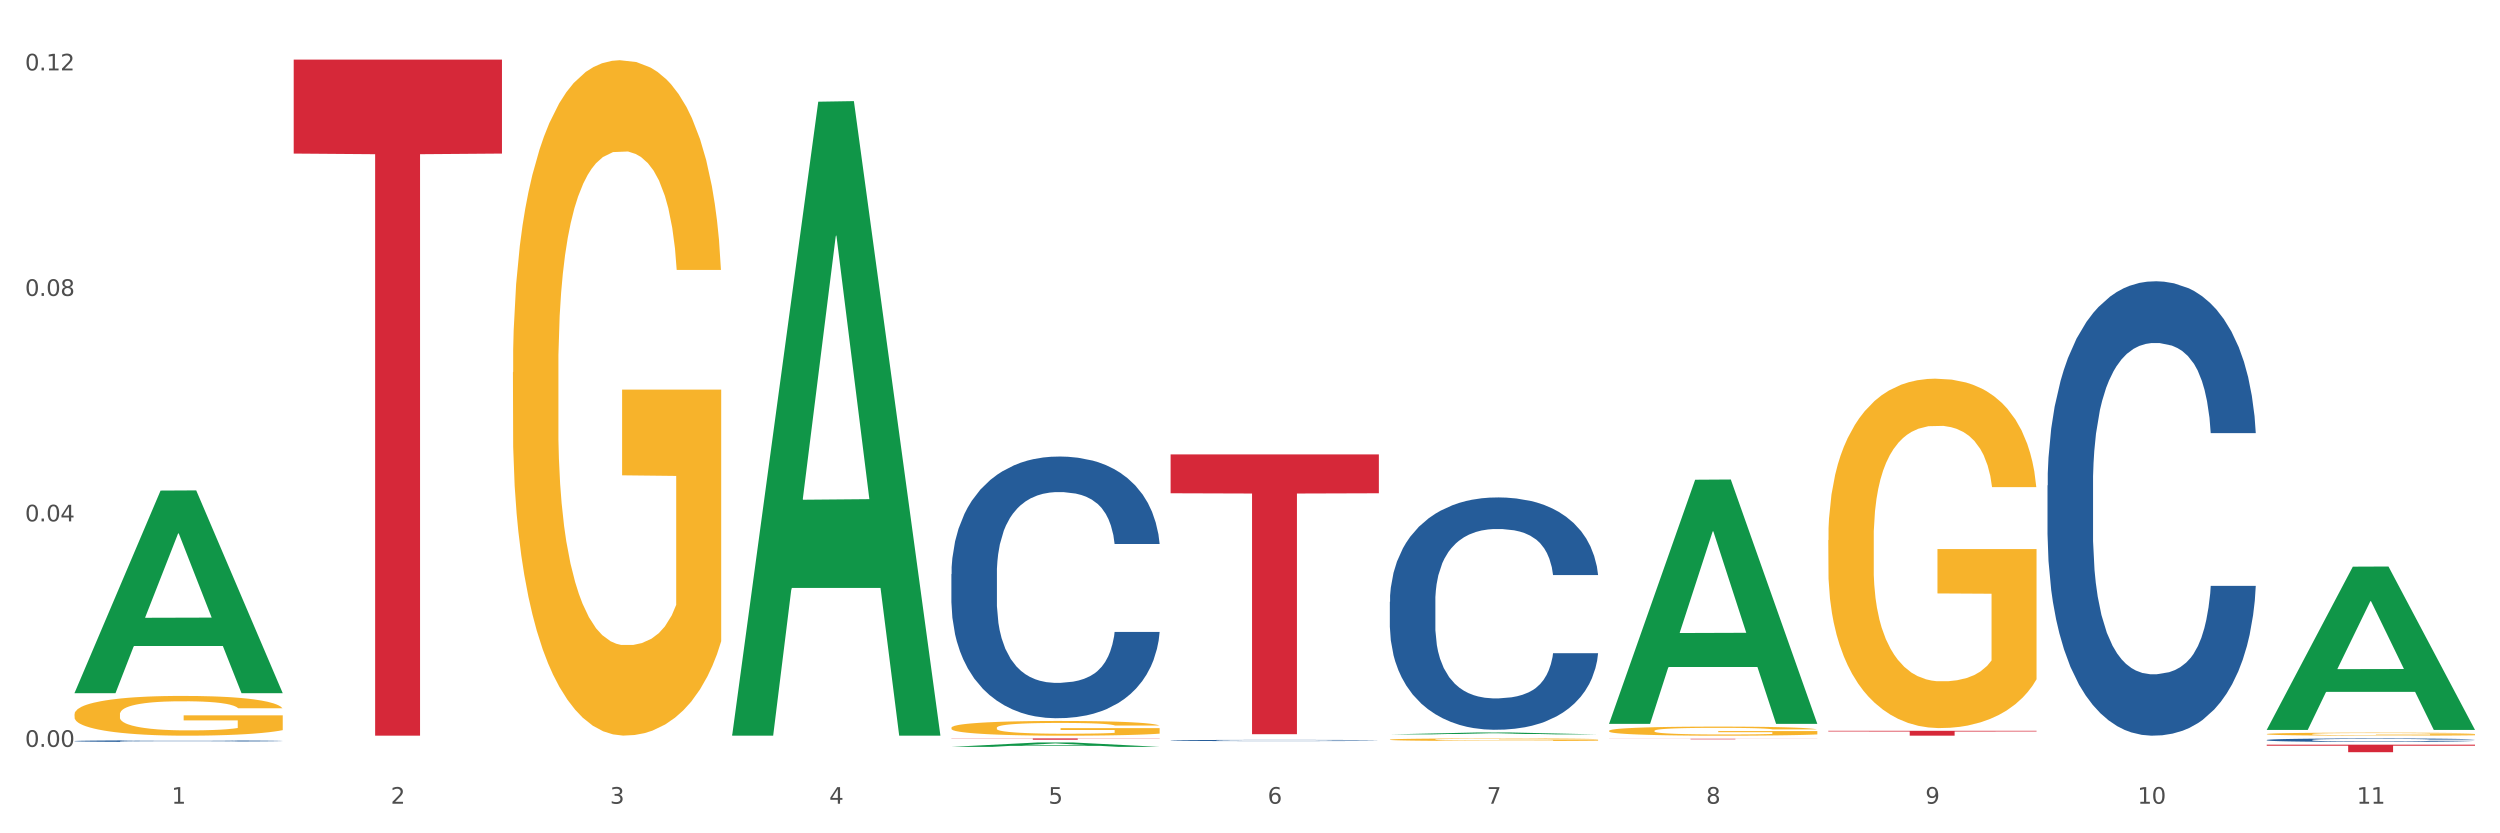
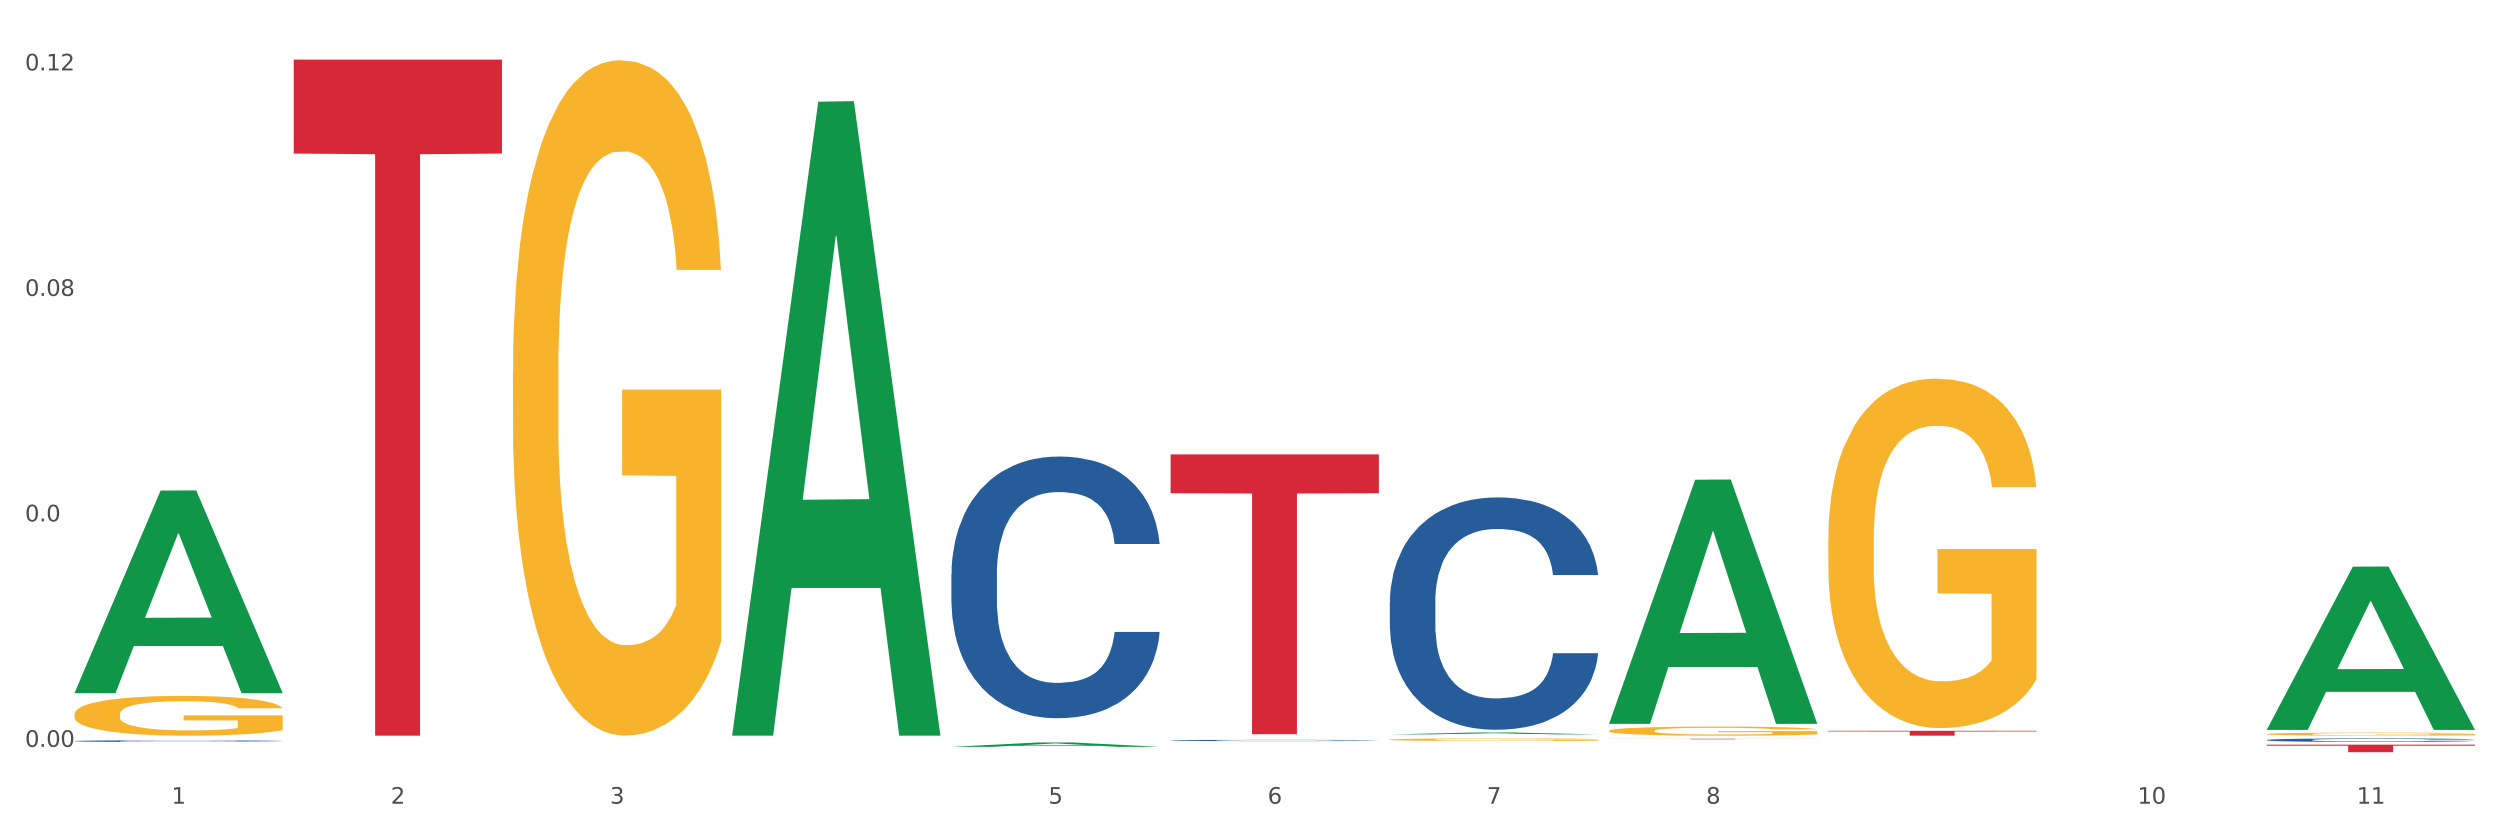
<svg xmlns="http://www.w3.org/2000/svg" xmlns:xlink="http://www.w3.org/1999/xlink" width="1080pt" height="360pt" viewBox="0 0 1080 360" version="1.1">
  <rect x="0" y="0" width="1080" height="360" fill="#333333" stroke="none" />
  <defs>
    <style type="text/css">*{stroke-linejoin: round; stroke-linecap: butt}</style>
  </defs>
  <g id="figure_1">
    <g id="patch_1">
      <path d="M 0 360  L 1080 360  L 1080 0  L 0 0  z " style="fill: #ffffff; stroke: #ffffff; stroke-linejoin: miter" />
    </g>
    <g id="axes_1">
      <g id="matplotlib.axis_1">
        <g id="xtick_1">
          <g id="text_1">
            <g style="fill: #4d4d4d" transform="translate(74.106 347.204) scale(0.096 -0.096)">
              <defs>
                <path id="DejaVuSans-31" d="M 794 531  L 1825 531  L 1825 4091  L 703 3866  L 703 4441  L 1819 4666  L 2450 4666  L 2450 531  L 3481 531  L 3481 0  L 794 0  L 794 531  z " transform="scale(0.016)" />
              </defs>
              <use xlink:href="#DejaVuSans-31" />
            </g>
          </g>
        </g>
        <g id="xtick_2">
          <g id="text_2">
            <g style="fill: #4d4d4d" transform="translate(168.812 347.204) scale(0.096 -0.096)">
              <defs>
                <path id="DejaVuSans-32" d="M 1228 531  L 3431 531  L 3431 0  L 469 0  L 469 531  Q 828 903 1448 1529  Q 2069 2156 2228 2338  Q 2531 2678 2651 2914  Q 2772 3150 2772 3378  Q 2772 3750 2511 3984  Q 2250 4219 1831 4219  Q 1534 4219 1204 4116  Q 875 4013 500 3803  L 500 4441  Q 881 4594 1212 4672  Q 1544 4750 1819 4750  Q 2544 4750 2975 4387  Q 3406 4025 3406 3419  Q 3406 3131 3298 2873  Q 3191 2616 2906 2266  Q 2828 2175 2409 1742  Q 1991 1309 1228 531  z " transform="scale(0.016)" />
              </defs>
              <use xlink:href="#DejaVuSans-32" />
            </g>
          </g>
        </g>
        <g id="xtick_3">
          <g id="text_3">
            <g style="fill: #4d4d4d" transform="translate(263.517 347.204) scale(0.096 -0.096)">
              <defs>
                <path id="DejaVuSans-33" d="M 2597 2516  Q 3050 2419 3304 2112  Q 3559 1806 3559 1356  Q 3559 666 3084 287  Q 2609 -91 1734 -91  Q 1441 -91 1130 -33  Q 819 25 488 141  L 488 750  Q 750 597 1062 519  Q 1375 441 1716 441  Q 2309 441 2620 675  Q 2931 909 2931 1356  Q 2931 1769 2642 2001  Q 2353 2234 1838 2234  L 1294 2234  L 1294 2753  L 1863 2753  Q 2328 2753 2575 2939  Q 2822 3125 2822 3475  Q 2822 3834 2567 4026  Q 2313 4219 1838 4219  Q 1578 4219 1281 4162  Q 984 4106 628 3988  L 628 4550  Q 988 4650 1302 4700  Q 1616 4750 1894 4750  Q 2613 4750 3031 4423  Q 3450 4097 3450 3541  Q 3450 3153 3228 2886  Q 3006 2619 2597 2516  z " transform="scale(0.016)" />
              </defs>
              <use xlink:href="#DejaVuSans-33" />
            </g>
          </g>
        </g>
        <g id="xtick_4">
          <g id="text_4">
            <g style="fill: #4d4d4d" transform="translate(358.223 347.204) scale(0.096 -0.096)">
              <defs>
-                 <path id="DejaVuSans-34" d="M 2419 4116  L 825 1625  L 2419 1625  L 2419 4116  z M 2253 4666  L 3047 4666  L 3047 1625  L 3713 1625  L 3713 1100  L 3047 1100  L 3047 0  L 2419 0  L 2419 1100  L 313 1100  L 313 1709  L 2253 4666  z " transform="scale(0.016)" />
-               </defs>
+                 </defs>
              <use xlink:href="#DejaVuSans-34" />
            </g>
          </g>
        </g>
        <g id="xtick_5">
          <g id="text_5">
            <g style="fill: #4d4d4d" transform="translate(452.928 347.204) scale(0.096 -0.096)">
              <defs>
                <path id="DejaVuSans-35" d="M 691 4666  L 3169 4666  L 3169 4134  L 1269 4134  L 1269 2991  Q 1406 3038 1543 3061  Q 1681 3084 1819 3084  Q 2600 3084 3056 2656  Q 3513 2228 3513 1497  Q 3513 744 3044 326  Q 2575 -91 1722 -91  Q 1428 -91 1123 -41  Q 819 9 494 109  L 494 744  Q 775 591 1075 516  Q 1375 441 1709 441  Q 2250 441 2565 725  Q 2881 1009 2881 1497  Q 2881 1984 2565 2268  Q 2250 2553 1709 2553  Q 1456 2553 1204 2497  Q 953 2441 691 2322  L 691 4666  z " transform="scale(0.016)" />
              </defs>
              <use xlink:href="#DejaVuSans-35" />
            </g>
          </g>
        </g>
        <g id="xtick_6">
          <g id="text_6">
            <g style="fill: #4d4d4d" transform="translate(547.634 347.204) scale(0.096 -0.096)">
              <defs>
                <path id="DejaVuSans-36" d="M 2113 2584  Q 1688 2584 1439 2293  Q 1191 2003 1191 1497  Q 1191 994 1439 701  Q 1688 409 2113 409  Q 2538 409 2786 701  Q 3034 994 3034 1497  Q 3034 2003 2786 2293  Q 2538 2584 2113 2584  z M 3366 4563  L 3366 3988  Q 3128 4100 2886 4159  Q 2644 4219 2406 4219  Q 1781 4219 1451 3797  Q 1122 3375 1075 2522  Q 1259 2794 1537 2939  Q 1816 3084 2150 3084  Q 2853 3084 3261 2657  Q 3669 2231 3669 1497  Q 3669 778 3244 343  Q 2819 -91 2113 -91  Q 1303 -91 875 529  Q 447 1150 447 2328  Q 447 3434 972 4092  Q 1497 4750 2381 4750  Q 2619 4750 2861 4703  Q 3103 4656 3366 4563  z " transform="scale(0.016)" />
              </defs>
              <use xlink:href="#DejaVuSans-36" />
            </g>
          </g>
        </g>
        <g id="xtick_7">
          <g id="text_7">
            <g style="fill: #4d4d4d" transform="translate(642.339 347.204) scale(0.096 -0.096)">
              <defs>
                <path id="DejaVuSans-37" d="M 525 4666  L 3525 4666  L 3525 4397  L 1831 0  L 1172 0  L 2766 4134  L 525 4134  L 525 4666  z " transform="scale(0.016)" />
              </defs>
              <use xlink:href="#DejaVuSans-37" />
            </g>
          </g>
        </g>
        <g id="xtick_8">
          <g id="text_8">
            <g style="fill: #4d4d4d" transform="translate(737.044 347.204) scale(0.096 -0.096)">
              <defs>
                <path id="DejaVuSans-38" d="M 2034 2216  Q 1584 2216 1326 1975  Q 1069 1734 1069 1313  Q 1069 891 1326 650  Q 1584 409 2034 409  Q 2484 409 2743 651  Q 3003 894 3003 1313  Q 3003 1734 2745 1975  Q 2488 2216 2034 2216  z M 1403 2484  Q 997 2584 770 2862  Q 544 3141 544 3541  Q 544 4100 942 4425  Q 1341 4750 2034 4750  Q 2731 4750 3128 4425  Q 3525 4100 3525 3541  Q 3525 3141 3298 2862  Q 3072 2584 2669 2484  Q 3125 2378 3379 2068  Q 3634 1759 3634 1313  Q 3634 634 3220 271  Q 2806 -91 2034 -91  Q 1263 -91 848 271  Q 434 634 434 1313  Q 434 1759 690 2068  Q 947 2378 1403 2484  z M 1172 3481  Q 1172 3119 1398 2916  Q 1625 2713 2034 2713  Q 2441 2713 2670 2916  Q 2900 3119 2900 3481  Q 2900 3844 2670 4047  Q 2441 4250 2034 4250  Q 1625 4250 1398 4047  Q 1172 3844 1172 3481  z " transform="scale(0.016)" />
              </defs>
              <use xlink:href="#DejaVuSans-38" />
            </g>
          </g>
        </g>
        <g id="xtick_9">
          <g id="text_9">
            <g style="fill: #4d4d4d" transform="translate(831.75 347.204) scale(0.096 -0.096)">
              <defs>
-                 <path id="DejaVuSans-39" d="M 703 97  L 703 672  Q 941 559 1184 500  Q 1428 441 1663 441  Q 2288 441 2617 861  Q 2947 1281 2994 2138  Q 2813 1869 2534 1725  Q 2256 1581 1919 1581  Q 1219 1581 811 2004  Q 403 2428 403 3163  Q 403 3881 828 4315  Q 1253 4750 1959 4750  Q 2769 4750 3195 4129  Q 3622 3509 3622 2328  Q 3622 1225 3098 567  Q 2575 -91 1691 -91  Q 1453 -91 1209 -44  Q 966 3 703 97  z M 1959 2075  Q 2384 2075 2632 2365  Q 2881 2656 2881 3163  Q 2881 3666 2632 3958  Q 2384 4250 1959 4250  Q 1534 4250 1286 3958  Q 1038 3666 1038 3163  Q 1038 2656 1286 2365  Q 1534 2075 1959 2075  z " transform="scale(0.016)" />
-               </defs>
+                 </defs>
              <use xlink:href="#DejaVuSans-39" />
            </g>
          </g>
        </g>
        <g id="xtick_10">
          <g id="text_10">
            <g style="fill: #4d4d4d" transform="translate(923.401 347.204) scale(0.096 -0.096)">
              <defs>
                <path id="DejaVuSans-30" d="M 2034 4250  Q 1547 4250 1301 3770  Q 1056 3291 1056 2328  Q 1056 1369 1301 889  Q 1547 409 2034 409  Q 2525 409 2770 889  Q 3016 1369 3016 2328  Q 3016 3291 2770 3770  Q 2525 4250 2034 4250  z M 2034 4750  Q 2819 4750 3233 4129  Q 3647 3509 3647 2328  Q 3647 1150 3233 529  Q 2819 -91 2034 -91  Q 1250 -91 836 529  Q 422 1150 422 2328  Q 422 3509 836 4129  Q 1250 4750 2034 4750  z " transform="scale(0.016)" />
              </defs>
              <use xlink:href="#DejaVuSans-31" />
              <use xlink:href="#DejaVuSans-30" transform="translate(63.623 0)" />
            </g>
          </g>
        </g>
        <g id="xtick_11">
          <g id="text_11">
            <g style="fill: #4d4d4d" transform="translate(1018.107 347.204) scale(0.096 -0.096)">
              <use xlink:href="#DejaVuSans-31" />
              <use xlink:href="#DejaVuSans-31" transform="translate(63.623 0)" />
            </g>
          </g>
        </g>
        <g id="xtick_12" />
        <g id="xtick_13" />
        <g id="xtick_14" />
        <g id="xtick_15" />
        <g id="xtick_16" />
        <g id="xtick_17" />
        <g id="xtick_18" />
        <g id="xtick_19" />
        <g id="xtick_20" />
        <g id="xtick_21" />
      </g>
      <g id="matplotlib.axis_2">
        <g id="ytick_1">
          <g id="text_12">
            <g style="fill: #4d4d4d" transform="translate(10.8 322.642) scale(0.096 -0.096)">
              <defs>
                <path id="DejaVuSans-2e" d="M 684 794  L 1344 794  L 1344 0  L 684 0  L 684 794  z " transform="scale(0.016)" />
              </defs>
              <use xlink:href="#DejaVuSans-30" />
              <use xlink:href="#DejaVuSans-2e" transform="translate(63.623 0)" />
              <use xlink:href="#DejaVuSans-30" transform="translate(95.41 0)" />
              <use xlink:href="#DejaVuSans-30" transform="translate(159.033 0)" />
            </g>
          </g>
        </g>
        <g id="ytick_2">
          <g id="text_13">
            <g style="fill: #4d4d4d" transform="translate(10.8 225.235) scale(0.096 -0.096)">
              <use xlink:href="#DejaVuSans-30" />
              <use xlink:href="#DejaVuSans-2e" transform="translate(63.623 0)" />
              <use xlink:href="#DejaVuSans-30" transform="translate(95.41 0)" />
              <use xlink:href="#DejaVuSans-34" transform="translate(159.033 0)" />
            </g>
          </g>
        </g>
        <g id="ytick_3">
          <g id="text_14">
            <g style="fill: #4d4d4d" transform="translate(10.8 127.829) scale(0.096 -0.096)">
              <use xlink:href="#DejaVuSans-30" />
              <use xlink:href="#DejaVuSans-2e" transform="translate(63.623 0)" />
              <use xlink:href="#DejaVuSans-30" transform="translate(95.41 0)" />
              <use xlink:href="#DejaVuSans-38" transform="translate(159.033 0)" />
            </g>
          </g>
        </g>
        <g id="ytick_4">
          <g id="text_15">
            <g style="fill: #4d4d4d" transform="translate(10.8 30.423) scale(0.096 -0.096)">
              <use xlink:href="#DejaVuSans-30" />
              <use xlink:href="#DejaVuSans-2e" transform="translate(63.623 0)" />
              <use xlink:href="#DejaVuSans-31" transform="translate(95.41 0)" />
              <use xlink:href="#DejaVuSans-32" transform="translate(159.033 0)" />
            </g>
          </g>
        </g>
        <g id="ytick_5" />
        <g id="ytick_6" />
        <g id="ytick_7" />
      </g>
      <g id="PolyCollection_1">
        <path d="M 32.175 299.299  L 32.268 299.217  L 69.369 211.928  L 84.766 211.845  L 122.145 299.464  L 104.337 299.464  L 96.267 279.06  L 57.96 279.06  L 57.682 279.39  L 49.891 299.464  L 32.175 299.464  L 32.175 299.299  L 62.783 266.884  L 91.444 266.802  L 77.253 230.521  L 77.067 230.356  L 76.882 230.603  L 62.691 266.802  L 62.783 266.884  L 32.175 299.299  z " clip-path="url(#p7e13b71400)" style="fill: #109648" />
        <path d="M 695.113 319.144  L 785.084 319.144  L 785.084 319.178  L 749.692 319.178  L 749.692 319.387  L 730.291 319.387  L 730.291 319.178  L 695.113 319.178  L 695.113 319.144  L 695.113 319.144  z " clip-path="url(#p7e13b71400)" style="fill: #d62839" />
        <path d="M 505.702 196.291  L 595.673 196.291  L 595.673 213.089  L 560.281 213.203  L 560.281 317.17  L 540.88 317.17  L 540.88 213.203  L 505.702 213.089  L 505.702 196.405  L 505.702 196.291  z " clip-path="url(#p7e13b71400)" style="fill: #d62839" />
-         <path d="M 410.997 318.994  L 500.967 318.994  L 500.967 319.075  L 465.576 319.076  L 465.576 319.577  L 446.175 319.577  L 446.175 319.076  L 410.997 319.075  L 410.997 318.995  L 410.997 318.994  z " clip-path="url(#p7e13b71400)" style="fill: #d62839" />
        <path d="M 126.88 25.759  L 216.851 25.759  L 216.851 66.343  L 181.46 66.618  L 181.46 317.798  L 162.058 317.798  L 162.058 66.618  L 126.88 66.343  L 126.88 26.034  L 126.88 25.759  z " clip-path="url(#p7e13b71400)" style="fill: #d62839" />
        <path d="M 410.997 248.018  L 411.103 247.915  L 411.103 245.024  L 411.422 241.1  L 412.592 233.873  L 414.081 228.4  L 416.633 221.998  L 418.016 219.314  L 419.824 216.319  L 423.546 211.466  L 427.8 207.336  L 430.778 205.065  L 433.011 203.619  L 438.009 201.038  L 440.881 199.902  L 443.858 198.973  L 446.411 198.353  L 450.665 197.63  L 454.068 197.321  L 458.003 197.217  L 461.299 197.321  L 465.66 197.734  L 472.041 198.973  L 474.487 199.695  L 477.783 200.935  L 481.186 202.587  L 483.951 204.239  L 487.142 206.614  L 490.439 209.711  L 493.629 213.635  L 495.862 217.249  L 497.67 221.069  L 499.266 225.716  L 500.435 230.775  L 500.967 235.008  L 481.505 235.008  L 480.974 231.188  L 479.91 227.058  L 478.847 224.27  L 477.677 221.998  L 475.869 219.417  L 474.274 217.765  L 471.615 215.803  L 469.169 214.564  L 467.149 213.841  L 464.703 213.222  L 459.491 212.602  L 455.769 212.602  L 453.43 212.809  L 450.558 213.325  L 448.112 214.048  L 445.241 215.287  L 443.008 216.629  L 440.774 218.384  L 439.498 219.624  L 437.584 221.895  L 436.308 223.754  L 434.606 226.955  L 433.649 229.226  L 431.947 235.112  L 431.203 239.448  L 430.884 242.443  L 430.671 245.747  L 430.671 261.855  L 431.309 269.082  L 431.841 272.18  L 432.692 275.691  L 434.287 280.234  L 436.627 284.674  L 439.073 287.875  L 441.093 289.836  L 443.008 291.282  L 444.922 292.418  L 447.262 293.45  L 449.176 294.07  L 452.047 294.689  L 455.45 294.999  L 458.109 294.999  L 463.533 294.483  L 465.979 293.967  L 468.318 293.244  L 470.871 292.108  L 472.891 290.869  L 474.061 289.94  L 475.975 287.978  L 477.464 285.913  L 478.74 283.538  L 479.591 281.473  L 480.548 278.375  L 481.293 274.865  L 481.505 273.006  L 500.967 273.006  L 500.542 276.723  L 499.797 280.337  L 498.308 285.19  L 497.139 287.978  L 495.331 291.385  L 493.416 294.276  L 490.758 297.477  L 488.312 299.852  L 485.759 301.917  L 482.994 303.776  L 477.996 306.357  L 476.188 307.08  L 472.36 308.319  L 469.382 309.042  L 465.022 309.765  L 460.555 310.178  L 455.876 310.281  L 451.728 310.074  L 447.155 309.455  L 444.284 308.835  L 441.093 307.906  L 437.371 306.46  L 433.862 304.705  L 430.565 302.64  L 427.481 300.265  L 424.609 297.581  L 420.887 293.141  L 418.122 288.804  L 416.102 284.777  L 414.719 281.37  L 413.337 277.033  L 412.592 274.039  L 411.422 266.811  L 410.997 260.099  L 410.997 248.018  z " clip-path="url(#p7e13b71400)" style="fill: #255c99" />
        <path d="M 979.23 317.108  L 979.336 317.107  L 979.336 317.064  L 979.548 317.026  L 980.611 316.935  L 982.204 316.86  L 983.372 316.82  L 984.541 316.788  L 985.922 316.755  L 987.621 316.721  L 990.702 316.671  L 992.614 316.646  L 994.951 316.619  L 999.2 316.581  L 1002.28 316.559  L 1005.467 316.541  L 1010.672 316.519  L 1014.071 316.509  L 1017.682 316.502  L 1022.037 316.497  L 1025.33 316.496  L 1032.553 316.5  L 1038.714 316.51  L 1041.688 316.519  L 1045.512 316.533  L 1047.531 316.543  L 1050.824 316.562  L 1054.223 316.588  L 1056.56 316.61  L 1060.065 316.651  L 1062.72 316.692  L 1065.164 316.743  L 1066.438 316.778  L 1067.394 316.811  L 1068.244 316.848  L 1069.094 316.907  L 1049.974 316.907  L 1049.23 316.865  L 1048.062 316.825  L 1046.362 316.786  L 1044.875 316.762  L 1042.326 316.732  L 1039.989 316.713  L 1037.546 316.698  L 1034.572 316.686  L 1032.235 316.68  L 1028.942 316.675  L 1022.462 316.676  L 1018.107 316.686  L 1015.133 316.698  L 1013.221 316.709  L 1011.521 316.721  L 1009.609 316.738  L 1007.379 316.763  L 1005.785 316.786  L 1004.192 316.815  L 1002.917 316.845  L 1001.749 316.878  L 1000.793 316.915  L 1000.049 316.952  L 999.412 316.998  L 998.881 317.074  L 998.881 317.24  L 999.093 317.278  L 999.624 317.327  L 1000.262 317.365  L 1001.324 317.41  L 1002.28 317.44  L 1004.086 317.484  L 1006.104 317.52  L 1007.697 317.543  L 1009.291 317.562  L 1012.052 317.589  L 1015.133 317.611  L 1017.788 317.624  L 1021.4 317.636  L 1023.843 317.641  L 1025.968 317.643  L 1031.172 317.643  L 1034.89 317.64  L 1039.033 317.631  L 1042.22 317.62  L 1044.875 317.607  L 1047.849 317.585  L 1049.761 317.565  L 1049.761 317.312  L 1026.392 317.311  L 1026.392 317.142  L 1069.2 317.142  L 1069.2 317.636  L 1067.394 317.662  L 1065.376 317.685  L 1063.252 317.705  L 1060.065 317.731  L 1056.241 317.755  L 1052.842 317.772  L 1049.23 317.786  L 1044.981 317.8  L 1039.458 317.812  L 1036.059 317.816  L 1031.81 317.82  L 1026.817 317.821  L 1022.462 317.819  L 1018.213 317.813  L 1013.752 317.802  L 1009.397 317.786  L 1006.104 317.77  L 1002.811 317.751  L 999.306 317.726  L 996.544 317.701  L 994.42 317.68  L 992.083 317.652  L 989.533 317.616  L 987.621 317.583  L 985.922 317.549  L 984.116 317.505  L 982.841 317.468  L 981.567 317.421  L 980.823 317.386  L 979.973 317.331  L 979.336 317.255  L 979.23 317.108  z " clip-path="url(#p7e13b71400)" style="fill: #f7b32b" />
-         <path d="M 789.819 233.337  L 789.925 233.199  L 789.925 228.236  L 790.138 223.962  L 791.2 213.622  L 792.793 205.074  L 793.962 200.525  L 795.13 196.802  L 796.511 193.08  L 798.21 189.22  L 801.291 183.567  L 803.203 180.672  L 805.54 177.639  L 809.789 173.227  L 812.869 170.745  L 816.056 168.677  L 821.261 166.196  L 824.66 165.093  L 828.271 164.266  L 832.626 163.714  L 835.919 163.576  L 843.142 163.99  L 849.303 165.231  L 852.277 166.196  L 856.101 167.85  L 858.12 168.953  L 861.413 171.159  L 864.812 174.054  L 867.149 176.536  L 870.654 181.223  L 873.309 185.911  L 875.753 191.701  L 877.027 195.699  L 877.983 199.422  L 878.833 203.696  L 879.683 210.451  L 860.563 210.451  L 859.819 205.626  L 858.651 201.076  L 856.951 196.664  L 855.464 193.907  L 852.915 190.46  L 850.578 188.254  L 848.135 186.6  L 845.161 185.221  L 842.824 184.532  L 839.531 183.981  L 833.051 184.118  L 828.696 185.221  L 825.722 186.6  L 823.81 187.841  L 822.11 189.22  L 820.198 191.15  L 817.968 194.045  L 816.374 196.664  L 814.781 199.973  L 813.506 203.282  L 812.338 207.142  L 811.382 211.278  L 810.638 215.552  L 810.001 220.791  L 809.47 229.477  L 809.47 248.365  L 809.682 252.639  L 810.213 258.291  L 810.851 262.565  L 811.913 267.666  L 812.869 271.113  L 814.675 276.076  L 816.693 280.212  L 818.286 282.832  L 819.88 285.037  L 822.641 288.07  L 825.722 290.552  L 828.377 292.069  L 831.989 293.447  L 834.432 293.999  L 836.557 294.275  L 841.761 294.275  L 845.479 293.861  L 849.622 292.896  L 852.809 291.655  L 855.464 290.138  L 858.438 287.657  L 860.35 285.313  L 860.35 256.499  L 836.981 256.361  L 836.981 237.197  L 879.789 237.197  L 879.789 293.447  L 877.983 296.343  L 875.965 298.962  L 873.841 301.306  L 870.654 304.201  L 866.83 306.958  L 863.431 308.888  L 859.819 310.543  L 855.57 312.059  L 850.047 313.438  L 846.648 313.99  L 842.399 314.403  L 837.406 314.541  L 833.051 314.265  L 828.802 313.576  L 824.341 312.335  L 819.986 310.543  L 816.693 308.751  L 813.4 306.545  L 809.895 303.65  L 807.133 300.892  L 805.009 298.411  L 802.672 295.24  L 800.122 291.104  L 798.21 287.381  L 796.511 283.521  L 794.705 278.558  L 793.43 274.284  L 792.156 268.907  L 791.412 264.909  L 790.562 258.705  L 789.925 250.019  L 789.819 233.337  z " clip-path="url(#p7e13b71400)" style="fill: #f7b32b" />
+         <path d="M 789.819 233.337  L 789.925 233.199  L 789.925 228.236  L 790.138 223.962  L 791.2 213.622  L 792.793 205.074  L 793.962 200.525  L 795.13 196.802  L 796.511 193.08  L 801.291 183.567  L 803.203 180.672  L 805.54 177.639  L 809.789 173.227  L 812.869 170.745  L 816.056 168.677  L 821.261 166.196  L 824.66 165.093  L 828.271 164.266  L 832.626 163.714  L 835.919 163.576  L 843.142 163.99  L 849.303 165.231  L 852.277 166.196  L 856.101 167.85  L 858.12 168.953  L 861.413 171.159  L 864.812 174.054  L 867.149 176.536  L 870.654 181.223  L 873.309 185.911  L 875.753 191.701  L 877.027 195.699  L 877.983 199.422  L 878.833 203.696  L 879.683 210.451  L 860.563 210.451  L 859.819 205.626  L 858.651 201.076  L 856.951 196.664  L 855.464 193.907  L 852.915 190.46  L 850.578 188.254  L 848.135 186.6  L 845.161 185.221  L 842.824 184.532  L 839.531 183.981  L 833.051 184.118  L 828.696 185.221  L 825.722 186.6  L 823.81 187.841  L 822.11 189.22  L 820.198 191.15  L 817.968 194.045  L 816.374 196.664  L 814.781 199.973  L 813.506 203.282  L 812.338 207.142  L 811.382 211.278  L 810.638 215.552  L 810.001 220.791  L 809.47 229.477  L 809.47 248.365  L 809.682 252.639  L 810.213 258.291  L 810.851 262.565  L 811.913 267.666  L 812.869 271.113  L 814.675 276.076  L 816.693 280.212  L 818.286 282.832  L 819.88 285.037  L 822.641 288.07  L 825.722 290.552  L 828.377 292.069  L 831.989 293.447  L 834.432 293.999  L 836.557 294.275  L 841.761 294.275  L 845.479 293.861  L 849.622 292.896  L 852.809 291.655  L 855.464 290.138  L 858.438 287.657  L 860.35 285.313  L 860.35 256.499  L 836.981 256.361  L 836.981 237.197  L 879.789 237.197  L 879.789 293.447  L 877.983 296.343  L 875.965 298.962  L 873.841 301.306  L 870.654 304.201  L 866.83 306.958  L 863.431 308.888  L 859.819 310.543  L 855.57 312.059  L 850.047 313.438  L 846.648 313.99  L 842.399 314.403  L 837.406 314.541  L 833.051 314.265  L 828.802 313.576  L 824.341 312.335  L 819.986 310.543  L 816.693 308.751  L 813.4 306.545  L 809.895 303.65  L 807.133 300.892  L 805.009 298.411  L 802.672 295.24  L 800.122 291.104  L 798.21 287.381  L 796.511 283.521  L 794.705 278.558  L 793.43 274.284  L 792.156 268.907  L 791.412 264.909  L 790.562 258.705  L 789.925 250.019  L 789.819 233.337  z " clip-path="url(#p7e13b71400)" style="fill: #f7b32b" />
        <path d="M 789.819 315.714  L 879.789 315.714  L 879.789 316.007  L 844.398 316.009  L 844.398 317.821  L 824.997 317.821  L 824.997 316.009  L 789.819 316.007  L 789.819 315.716  L 789.819 315.714  z " clip-path="url(#p7e13b71400)" style="fill: #d62839" />
        <path d="M 695.113 315.709  L 695.22 315.706  L 695.22 315.577  L 695.432 315.466  L 696.494 315.197  L 698.088 314.974  L 699.256 314.856  L 700.424 314.759  L 701.805 314.662  L 703.505 314.562  L 706.585 314.415  L 708.497 314.34  L 710.834 314.261  L 715.083 314.146  L 718.164 314.082  L 721.35 314.028  L 726.555 313.963  L 729.954 313.935  L 733.566 313.913  L 737.921 313.899  L 741.214 313.895  L 748.437 313.906  L 754.598 313.938  L 757.572 313.963  L 761.396 314.006  L 763.414 314.035  L 766.707 314.092  L 770.106 314.168  L 772.443 314.232  L 775.948 314.354  L 778.604 314.476  L 781.047 314.627  L 782.322 314.731  L 783.278 314.827  L 784.128 314.938  L 784.977 315.114  L 765.857 315.114  L 765.114 314.989  L 763.945 314.87  L 762.246 314.756  L 760.759 314.684  L 758.209 314.594  L 755.872 314.537  L 753.429 314.494  L 750.455 314.458  L 748.118 314.44  L 744.825 314.426  L 738.346 314.429  L 733.991 314.458  L 731.016 314.494  L 729.104 314.526  L 727.405 314.562  L 725.493 314.612  L 723.262 314.687  L 721.669 314.756  L 720.076 314.842  L 718.801 314.928  L 717.632 315.028  L 716.676 315.136  L 715.933 315.247  L 715.296 315.383  L 714.764 315.609  L 714.764 316.1  L 714.977 316.211  L 715.508 316.358  L 716.145 316.47  L 717.208 316.602  L 718.164 316.692  L 719.969 316.821  L 721.988 316.929  L 723.581 316.997  L 725.174 317.054  L 727.936 317.133  L 731.016 317.197  L 733.672 317.237  L 737.284 317.273  L 739.727 317.287  L 741.851 317.294  L 747.056 317.294  L 750.774 317.283  L 754.916 317.258  L 758.103 317.226  L 760.759 317.187  L 763.733 317.122  L 765.645 317.061  L 765.645 316.312  L 742.276 316.308  L 742.276 315.81  L 785.084 315.81  L 785.084 317.273  L 783.278 317.348  L 781.26 317.416  L 779.135 317.477  L 775.948 317.552  L 772.124 317.624  L 768.725 317.674  L 765.114 317.717  L 760.865 317.757  L 755.341 317.793  L 751.942 317.807  L 747.693 317.818  L 742.701 317.821  L 738.346 317.814  L 734.097 317.796  L 729.636 317.764  L 725.28 317.717  L 721.988 317.671  L 718.695 317.613  L 715.189 317.538  L 712.428 317.466  L 710.303 317.402  L 707.966 317.319  L 705.417 317.212  L 703.505 317.115  L 701.805 317.015  L 700 316.885  L 698.725 316.774  L 697.45 316.634  L 696.707 316.531  L 695.857 316.369  L 695.22 316.143  L 695.113 315.709  z " clip-path="url(#p7e13b71400)" style="fill: #f7b32b" />
-         <path d="M 410.997 314.396  L 411.103 314.39  L 411.103 314.181  L 411.316 314.001  L 412.378 313.565  L 413.971 313.204  L 415.14 313.012  L 416.308 312.855  L 417.689 312.698  L 419.388 312.535  L 422.469 312.297  L 424.381 312.175  L 426.718 312.047  L 430.967 311.861  L 434.047 311.756  L 437.234 311.669  L 442.439 311.564  L 445.838 311.518  L 449.449 311.483  L 453.804 311.46  L 457.097 311.454  L 464.32 311.471  L 470.481 311.524  L 473.456 311.564  L 477.28 311.634  L 479.298 311.681  L 482.591 311.774  L 485.99 311.896  L 488.327 312  L 491.832 312.198  L 494.488 312.396  L 496.931 312.64  L 498.205 312.809  L 499.161 312.966  L 500.011 313.146  L 500.861 313.431  L 481.741 313.431  L 480.997 313.227  L 479.829 313.035  L 478.129 312.849  L 476.642 312.733  L 474.093 312.588  L 471.756 312.495  L 469.313 312.425  L 466.339 312.367  L 464.002 312.338  L 460.709 312.314  L 454.229 312.32  L 449.874 312.367  L 446.9 312.425  L 444.988 312.477  L 443.288 312.535  L 441.376 312.617  L 439.146 312.739  L 437.552 312.849  L 435.959 312.989  L 434.684 313.129  L 433.516 313.291  L 432.56 313.466  L 431.816 313.646  L 431.179 313.867  L 430.648 314.233  L 430.648 315.03  L 430.86 315.21  L 431.392 315.449  L 432.029 315.629  L 433.091 315.844  L 434.047 315.99  L 435.853 316.199  L 437.871 316.373  L 439.464 316.484  L 441.058 316.577  L 443.82 316.705  L 446.9 316.809  L 449.556 316.873  L 453.167 316.932  L 455.61 316.955  L 457.735 316.967  L 462.94 316.967  L 466.657 316.949  L 470.8 316.908  L 473.987 316.856  L 476.642 316.792  L 479.616 316.687  L 481.528 316.589  L 481.528 315.373  L 458.16 315.367  L 458.16 314.559  L 500.967 314.559  L 500.967 316.932  L 499.161 317.054  L 497.143 317.164  L 495.019 317.263  L 491.832 317.385  L 488.008 317.501  L 484.609 317.583  L 480.997 317.653  L 476.748 317.717  L 471.225 317.775  L 467.826 317.798  L 463.577 317.816  L 458.584 317.821  L 454.229 317.81  L 449.98 317.781  L 445.519 317.728  L 441.164 317.653  L 437.871 317.577  L 434.578 317.484  L 431.073 317.362  L 428.311 317.246  L 426.187 317.141  L 423.85 317.007  L 421.3 316.833  L 419.388 316.676  L 417.689 316.513  L 415.883 316.304  L 414.608 316.123  L 413.334 315.897  L 412.59 315.728  L 411.74 315.466  L 411.103 315.1  L 410.997 314.396  z " clip-path="url(#p7e13b71400)" style="fill: #f7b32b" />
        <path d="M 221.586 160.837  L 221.692 160.57  L 221.692 150.978  L 221.905 142.717  L 222.967 122.732  L 224.56 106.211  L 225.729 97.418  L 226.897 90.223  L 228.278 83.029  L 229.978 75.568  L 233.058 64.642  L 234.97 59.047  L 237.307 53.184  L 241.556 44.657  L 244.636 39.861  L 247.823 35.864  L 253.028 31.068  L 256.427 28.936  L 260.038 27.337  L 264.394 26.271  L 267.686 26.005  L 274.91 26.804  L 281.07 29.202  L 284.045 31.068  L 287.869 34.265  L 289.887 36.397  L 293.18 40.66  L 296.579 46.256  L 298.916 51.053  L 302.421 60.112  L 305.077 69.172  L 307.52 80.364  L 308.794 88.091  L 309.75 95.286  L 310.6 103.546  L 311.45 116.603  L 292.33 116.603  L 291.586 107.277  L 290.418 98.484  L 288.718 89.957  L 287.231 84.627  L 284.682 77.966  L 282.345 73.702  L 279.902 70.505  L 276.928 67.84  L 274.591 66.508  L 271.298 65.442  L 264.818 65.708  L 260.463 67.84  L 257.489 70.505  L 255.577 72.903  L 253.878 75.568  L 251.966 79.298  L 249.735 84.894  L 248.142 89.957  L 246.548 96.352  L 245.274 102.747  L 244.105 110.208  L 243.149 118.202  L 242.406 126.463  L 241.768 136.588  L 241.237 153.376  L 241.237 189.882  L 241.45 198.142  L 241.981 209.067  L 242.618 217.328  L 243.68 227.187  L 244.636 233.849  L 246.442 243.441  L 248.46 251.435  L 250.054 256.498  L 251.647 260.762  L 254.409 266.624  L 257.489 271.42  L 260.145 274.352  L 263.756 277.016  L 266.199 278.082  L 268.324 278.615  L 273.529 278.615  L 277.246 277.816  L 281.389 275.95  L 284.576 273.552  L 287.231 270.621  L 290.206 265.825  L 292.118 261.295  L 292.118 205.603  L 268.749 205.337  L 268.749 168.298  L 311.556 168.298  L 311.556 277.016  L 309.75 282.612  L 307.732 287.675  L 305.608 292.205  L 302.421 297.801  L 298.597 303.13  L 295.198 306.86  L 291.586 310.058  L 287.338 312.989  L 281.814 315.654  L 278.415 316.72  L 274.166 317.519  L 269.174 317.786  L 264.818 317.253  L 260.57 315.92  L 256.108 313.522  L 251.753 310.058  L 248.46 306.594  L 245.167 302.33  L 241.662 296.735  L 238.9 291.405  L 236.776 286.609  L 234.439 280.48  L 231.89 272.486  L 229.978 265.292  L 228.278 257.831  L 226.472 248.238  L 225.198 239.977  L 223.923 229.585  L 223.179 221.858  L 222.33 209.867  L 221.692 193.079  L 221.586 160.837  z " clip-path="url(#p7e13b71400)" style="fill: #f7b32b" />
        <path d="M 32.175 308.578  L 32.281 308.562  L 32.281 307.997  L 32.494 307.51  L 33.556 306.333  L 35.149 305.36  L 36.318 304.842  L 37.486 304.419  L 38.867 303.995  L 40.567 303.556  L 43.647 302.912  L 45.559 302.583  L 47.896 302.237  L 52.145 301.735  L 55.225 301.453  L 58.412 301.217  L 63.617 300.935  L 67.016 300.809  L 70.627 300.715  L 74.983 300.652  L 78.275 300.637  L 85.499 300.684  L 91.659 300.825  L 94.634 300.935  L 98.458 301.123  L 100.476 301.249  L 103.769 301.5  L 107.168 301.829  L 109.505 302.112  L 113.01 302.645  L 115.666 303.179  L 118.109 303.838  L 119.383 304.293  L 120.339 304.717  L 121.189 305.203  L 122.039 305.972  L 102.919 305.972  L 102.175 305.423  L 101.007 304.905  L 99.307 304.403  L 97.82 304.089  L 95.271 303.697  L 92.934 303.446  L 90.491 303.257  L 87.517 303.1  L 85.18 303.022  L 81.887 302.959  L 75.407 302.975  L 71.052 303.1  L 68.078 303.257  L 66.166 303.399  L 64.467 303.556  L 62.555 303.775  L 60.324 304.105  L 58.731 304.403  L 57.137 304.78  L 55.863 305.156  L 54.694 305.596  L 53.738 306.067  L 52.995 306.553  L 52.357 307.149  L 51.826 308.138  L 51.826 310.288  L 52.039 310.775  L 52.57 311.418  L 53.207 311.905  L 54.269 312.485  L 55.225 312.878  L 57.031 313.443  L 59.049 313.914  L 60.643 314.212  L 62.236 314.463  L 64.998 314.808  L 68.078 315.091  L 70.734 315.263  L 74.345 315.42  L 76.788 315.483  L 78.913 315.514  L 84.118 315.514  L 87.835 315.467  L 91.978 315.357  L 95.165 315.216  L 97.82 315.044  L 100.795 314.761  L 102.707 314.494  L 102.707 311.214  L 79.338 311.198  L 79.338 309.017  L 122.145 309.017  L 122.145 315.42  L 120.339 315.75  L 118.321 316.048  L 116.197 316.315  L 113.01 316.644  L 109.186 316.958  L 105.787 317.178  L 102.175 317.366  L 97.927 317.539  L 92.403 317.696  L 89.004 317.759  L 84.755 317.806  L 79.763 317.821  L 75.407 317.79  L 71.159 317.711  L 66.697 317.57  L 62.342 317.366  L 59.049 317.162  L 55.756 316.911  L 52.251 316.582  L 49.489 316.268  L 47.365 315.985  L 45.028 315.624  L 42.479 315.153  L 40.567 314.73  L 38.867 314.29  L 37.061 313.725  L 35.787 313.239  L 34.512 312.627  L 33.768 312.172  L 32.919 311.465  L 32.281 310.477  L 32.175 308.578  z " clip-path="url(#p7e13b71400)" style="fill: #f7b32b" />
        <path d="M 979.23 319.68  L 979.336 319.678  L 979.336 319.639  L 979.655 319.586  L 980.825 319.489  L 982.314 319.415  L 984.866 319.329  L 986.249 319.292  L 988.057 319.252  L 991.779 319.187  L 996.033 319.131  L 999.01 319.1  L 1001.244 319.081  L 1006.242 319.046  L 1009.114 319.03  L 1012.091 319.018  L 1014.644 319.01  L 1018.898 319  L 1022.301 318.996  L 1026.236 318.994  L 1029.532 318.996  L 1033.893 319.001  L 1040.273 319.018  L 1042.719 319.028  L 1046.016 319.044  L 1049.419 319.067  L 1052.184 319.089  L 1055.375 319.121  L 1058.672 319.163  L 1061.862 319.216  L 1064.095 319.265  L 1065.903 319.316  L 1067.498 319.379  L 1068.668 319.447  L 1069.2 319.504  L 1049.738 319.504  L 1049.207 319.453  L 1048.143 319.397  L 1047.08 319.359  L 1045.91 319.329  L 1044.102 319.294  L 1042.507 319.272  L 1039.848 319.245  L 1037.402 319.228  L 1035.381 319.219  L 1032.935 319.21  L 1027.724 319.202  L 1024.002 319.202  L 1021.663 319.205  L 1018.791 319.212  L 1016.345 319.221  L 1013.474 319.238  L 1011.24 319.256  L 1009.007 319.28  L 1007.731 319.297  L 1005.817 319.327  L 1004.541 319.352  L 1002.839 319.396  L 1001.882 319.426  L 1000.18 319.506  L 999.436 319.564  L 999.117 319.605  L 998.904 319.649  L 998.904 319.866  L 999.542 319.964  L 1000.074 320.006  L 1000.925 320.053  L 1002.52 320.114  L 1004.86 320.174  L 1007.306 320.218  L 1009.326 320.244  L 1011.24 320.264  L 1013.155 320.279  L 1015.494 320.293  L 1017.409 320.301  L 1020.28 320.31  L 1023.683 320.314  L 1026.342 320.314  L 1031.766 320.307  L 1034.212 320.3  L 1036.551 320.29  L 1039.104 320.275  L 1041.124 320.258  L 1042.294 320.245  L 1044.208 320.219  L 1045.697 320.191  L 1046.973 320.159  L 1047.824 320.131  L 1048.781 320.089  L 1049.526 320.042  L 1049.738 320.017  L 1069.2 320.017  L 1068.775 320.067  L 1068.03 320.116  L 1066.541 320.181  L 1065.371 320.219  L 1063.564 320.265  L 1061.649 320.304  L 1058.991 320.347  L 1056.545 320.379  L 1053.992 320.407  L 1051.227 320.432  L 1046.229 320.467  L 1044.421 320.477  L 1040.592 320.493  L 1037.615 320.503  L 1033.254 320.513  L 1028.788 320.519  L 1024.109 320.52  L 1019.961 320.517  L 1015.388 320.509  L 1012.517 320.5  L 1009.326 320.488  L 1005.604 320.468  L 1002.095 320.445  L 998.798 320.417  L 995.714 320.385  L 992.842 320.349  L 989.12 320.289  L 986.355 320.23  L 984.334 320.176  L 982.952 320.13  L 981.569 320.071  L 980.825 320.031  L 979.655 319.933  L 979.23 319.843  L 979.23 319.68  z " clip-path="url(#p7e13b71400)" style="fill: #255c99" />
-         <path d="M 884.524 209.711  L 884.631 209.531  L 884.631 204.511  L 884.95 197.698  L 886.12 185.148  L 887.608 175.646  L 890.161 164.53  L 891.543 159.869  L 893.351 154.669  L 897.073 146.243  L 901.327 139.071  L 904.305 135.127  L 906.538 132.617  L 911.537 128.135  L 914.408 126.163  L 917.386 124.549  L 919.938 123.473  L 924.192 122.218  L 927.595 121.68  L 931.53 121.501  L 934.827 121.68  L 939.187 122.398  L 945.568 124.549  L 948.014 125.804  L 951.311 127.955  L 954.714 130.824  L 957.479 133.693  L 960.669 137.816  L 963.966 143.195  L 967.157 150.008  L 969.39 156.283  L 971.198 162.917  L 972.793 170.985  L 973.963 179.77  L 974.495 187.12  L 955.033 187.12  L 954.501 180.487  L 953.438 173.315  L 952.374 168.475  L 951.204 164.53  L 949.396 160.048  L 947.801 157.179  L 945.143 153.773  L 942.697 151.621  L 940.676 150.366  L 938.23 149.291  L 933.019 148.215  L 929.297 148.215  L 926.957 148.574  L 924.086 149.47  L 921.64 150.725  L 918.768 152.877  L 916.535 155.207  L 914.302 158.255  L 913.026 160.407  L 911.111 164.351  L 909.835 167.578  L 908.134 173.136  L 907.176 177.08  L 905.475 187.3  L 904.73 194.83  L 904.411 200.029  L 904.199 205.766  L 904.199 233.735  L 904.837 246.285  L 905.368 251.664  L 906.219 257.76  L 907.814 265.649  L 910.154 273.358  L 912.6 278.916  L 914.621 282.322  L 916.535 284.832  L 918.449 286.805  L 920.789 288.597  L 922.703 289.673  L 925.575 290.749  L 928.978 291.287  L 931.636 291.287  L 937.06 290.39  L 939.506 289.494  L 941.846 288.239  L 944.398 286.267  L 946.419 284.115  L 947.589 282.502  L 949.503 279.095  L 950.992 275.509  L 952.268 271.386  L 953.119 267.8  L 954.076 262.421  L 954.82 256.326  L 955.033 253.098  L 974.495 253.098  L 974.069 259.553  L 973.325 265.828  L 971.836 274.254  L 970.666 279.095  L 968.858 285.012  L 966.944 290.032  L 964.285 295.59  L 961.839 299.713  L 959.287 303.299  L 956.522 306.526  L 951.523 311.008  L 949.715 312.263  L 945.887 314.415  L 942.909 315.67  L 938.549 316.925  L 934.082 317.642  L 929.403 317.821  L 925.256 317.463  L 920.683 316.387  L 917.811 315.311  L 914.621 313.698  L 910.899 311.188  L 907.389 308.14  L 904.092 304.554  L 901.008 300.43  L 898.137 295.769  L 894.415 288.06  L 891.65 280.529  L 889.629 273.537  L 888.246 267.621  L 886.864 260.091  L 886.12 254.891  L 884.95 242.341  L 884.524 230.687  L 884.524 209.711  z " clip-path="url(#p7e13b71400)" style="fill: #255c99" />
        <path d="M 600.408 259.987  L 600.514 259.895  L 600.514 257.328  L 600.833 253.845  L 602.003 247.428  L 603.492 242.569  L 606.044 236.885  L 607.427 234.502  L 609.235 231.843  L 612.957 227.535  L 617.211 223.868  L 620.189 221.851  L 622.422 220.568  L 627.42 218.276  L 630.292 217.268  L 633.269 216.443  L 635.822 215.892  L 640.076 215.251  L 643.479 214.976  L 647.414 214.884  L 650.71 214.976  L 655.071 215.342  L 661.451 216.443  L 663.897 217.084  L 667.194 218.184  L 670.597 219.651  L 673.362 221.118  L 676.553 223.226  L 679.85 225.976  L 683.04 229.46  L 685.273 232.669  L 687.081 236.06  L 688.677 240.186  L 689.846 244.678  L 690.378 248.436  L 670.916 248.436  L 670.385 245.044  L 669.321 241.377  L 668.258 238.902  L 667.088 236.885  L 665.28 234.594  L 663.685 233.127  L 661.026 231.385  L 658.58 230.285  L 656.559 229.643  L 654.113 229.093  L 648.902 228.543  L 645.18 228.543  L 642.841 228.727  L 639.969 229.185  L 637.523 229.827  L 634.652 230.927  L 632.419 232.118  L 630.185 233.677  L 628.909 234.777  L 626.995 236.794  L 625.719 238.444  L 624.017 241.286  L 623.06 243.303  L 621.358 248.528  L 620.614 252.378  L 620.295 255.037  L 620.082 257.97  L 620.082 272.271  L 620.72 278.688  L 621.252 281.438  L 622.103 284.555  L 623.698 288.589  L 626.038 292.531  L 628.484 295.373  L 630.504 297.114  L 632.419 298.398  L 634.333 299.406  L 636.672 300.323  L 638.587 300.873  L 641.458 301.423  L 644.861 301.698  L 647.52 301.698  L 652.944 301.24  L 655.39 300.781  L 657.729 300.139  L 660.282 299.131  L 662.302 298.031  L 663.472 297.206  L 665.386 295.464  L 666.875 293.631  L 668.151 291.522  L 669.002 289.689  L 669.959 286.939  L 670.704 283.822  L 670.916 282.172  L 690.378 282.172  L 689.953 285.472  L 689.208 288.68  L 687.719 292.989  L 686.55 295.464  L 684.742 298.489  L 682.827 301.056  L 680.169 303.898  L 677.723 306.007  L 675.17 307.84  L 672.405 309.49  L 667.407 311.782  L 665.599 312.424  L 661.771 313.524  L 658.793 314.165  L 654.433 314.807  L 649.966 315.174  L 645.287 315.265  L 641.139 315.082  L 636.566 314.532  L 633.695 313.982  L 630.504 313.157  L 626.782 311.874  L 623.273 310.315  L 619.976 308.482  L 616.892 306.373  L 614.02 303.99  L 610.298 300.048  L 607.533 296.198  L 605.513 292.622  L 604.13 289.597  L 602.748 285.747  L 602.003 283.088  L 600.833 276.671  L 600.408 270.713  L 600.408 259.987  z " clip-path="url(#p7e13b71400)" style="fill: #255c99" />
        <path d="M 505.702 319.87  L 505.809 319.87  L 505.809 319.856  L 506.128 319.837  L 507.298 319.802  L 508.786 319.776  L 511.339 319.745  L 512.721 319.732  L 514.529 319.718  L 518.251 319.695  L 522.505 319.675  L 525.483 319.664  L 527.716 319.657  L 532.715 319.645  L 535.586 319.639  L 538.564 319.635  L 541.116 319.632  L 545.37 319.628  L 548.773 319.627  L 552.708 319.626  L 556.005 319.627  L 560.365 319.629  L 566.746 319.635  L 569.192 319.638  L 572.489 319.644  L 575.892 319.652  L 578.657 319.66  L 581.847 319.671  L 585.144 319.686  L 588.335 319.705  L 590.568 319.722  L 592.376 319.741  L 593.971 319.763  L 595.141 319.787  L 595.673 319.808  L 576.211 319.808  L 575.679 319.789  L 574.616 319.77  L 573.552 319.756  L 572.382 319.745  L 570.575 319.733  L 568.979 319.725  L 566.321 319.716  L 563.875 319.71  L 561.854 319.706  L 559.408 319.703  L 554.197 319.7  L 550.475 319.7  L 548.135 319.701  L 545.264 319.704  L 542.818 319.707  L 539.946 319.713  L 537.713 319.719  L 535.48 319.728  L 534.204 319.734  L 532.289 319.745  L 531.013 319.754  L 529.312 319.769  L 528.354 319.78  L 526.653 319.808  L 525.908 319.829  L 525.589 319.843  L 525.377 319.859  L 525.377 319.937  L 526.015 319.971  L 526.547 319.986  L 527.397 320.003  L 528.993 320.025  L 531.332 320.046  L 533.778 320.061  L 535.799 320.071  L 537.713 320.078  L 539.627 320.083  L 541.967 320.088  L 543.881 320.091  L 546.753 320.094  L 550.156 320.096  L 552.814 320.096  L 558.238 320.093  L 560.684 320.091  L 563.024 320.087  L 565.576 320.082  L 567.597 320.076  L 568.767 320.071  L 570.681 320.062  L 572.17 320.052  L 573.446 320.041  L 574.297 320.031  L 575.254 320.016  L 575.998 319.999  L 576.211 319.99  L 595.673 319.99  L 595.247 320.008  L 594.503 320.025  L 593.014 320.049  L 591.844 320.062  L 590.036 320.078  L 588.122 320.092  L 585.463 320.108  L 583.017 320.119  L 580.465 320.129  L 577.7 320.138  L 572.701 320.15  L 570.894 320.154  L 567.065 320.16  L 564.087 320.163  L 559.727 320.166  L 555.26 320.168  L 550.581 320.169  L 546.434 320.168  L 541.861 320.165  L 538.989 320.162  L 535.799 320.158  L 532.077 320.151  L 528.567 320.142  L 525.27 320.132  L 522.186 320.121  L 519.315 320.108  L 515.593 320.087  L 512.828 320.066  L 510.807 320.047  L 509.425 320.03  L 508.042 320.009  L 507.298 319.995  L 506.128 319.96  L 505.702 319.928  L 505.702 319.87  z " clip-path="url(#p7e13b71400)" style="fill: #255c99" />
        <path d="M 600.408 319.515  L 600.514 319.514  L 600.514 319.477  L 600.727 319.445  L 601.789 319.368  L 603.382 319.304  L 604.551 319.27  L 605.719 319.243  L 607.1 319.215  L 608.799 319.186  L 611.88 319.144  L 613.792 319.122  L 616.129 319.099  L 620.378 319.066  L 623.458 319.048  L 626.645 319.032  L 631.85 319.014  L 635.249 319.006  L 638.86 318.999  L 643.215 318.995  L 646.508 318.994  L 653.731 318.997  L 659.892 319.007  L 662.867 319.014  L 666.691 319.026  L 668.709 319.034  L 672.002 319.051  L 675.401 319.073  L 677.738 319.091  L 681.243 319.126  L 683.899 319.161  L 686.342 319.204  L 687.616 319.234  L 688.572 319.262  L 689.422 319.294  L 690.272 319.344  L 671.152 319.344  L 670.408 319.308  L 669.24 319.274  L 667.54 319.241  L 666.053 319.221  L 663.504 319.195  L 661.167 319.179  L 658.724 319.166  L 655.75 319.156  L 653.413 319.151  L 650.12 319.147  L 643.64 319.148  L 639.285 319.156  L 636.311 319.166  L 634.399 319.176  L 632.699 319.186  L 630.787 319.2  L 628.557 319.222  L 626.963 319.241  L 625.37 319.266  L 624.095 319.291  L 622.927 319.32  L 621.971 319.351  L 621.227 319.383  L 620.59 319.422  L 620.059 319.487  L 620.059 319.628  L 620.271 319.66  L 620.803 319.702  L 621.44 319.734  L 622.502 319.772  L 623.458 319.798  L 625.264 319.835  L 627.282 319.866  L 628.875 319.885  L 630.469 319.902  L 633.231 319.924  L 636.311 319.943  L 638.967 319.954  L 642.578 319.965  L 645.021 319.969  L 647.146 319.971  L 652.351 319.971  L 656.068 319.968  L 660.211 319.961  L 663.398 319.951  L 666.053 319.94  L 669.027 319.921  L 670.939 319.904  L 670.939 319.689  L 647.571 319.688  L 647.571 319.544  L 690.378 319.544  L 690.378 319.965  L 688.572 319.986  L 686.554 320.006  L 684.43 320.023  L 681.243 320.045  L 677.419 320.066  L 674.02 320.08  L 670.408 320.092  L 666.159 320.104  L 660.636 320.114  L 657.237 320.118  L 652.988 320.121  L 647.995 320.122  L 643.64 320.12  L 639.391 320.115  L 634.93 320.106  L 630.575 320.092  L 627.282 320.079  L 623.989 320.062  L 620.484 320.041  L 617.722 320.02  L 615.598 320.002  L 613.261 319.978  L 610.711 319.947  L 608.799 319.919  L 607.1 319.89  L 605.294 319.853  L 604.019 319.821  L 602.745 319.781  L 602.001 319.751  L 601.151 319.705  L 600.514 319.64  L 600.408 319.515  z " clip-path="url(#p7e13b71400)" style="fill: #f7b32b" />
        <path d="M 979.23 321.693  L 1069.2 321.693  L 1069.2 322.145  L 1033.809 322.148  L 1033.809 324.95  L 1014.408 324.95  L 1014.408 322.148  L 979.23 322.145  L 979.23 321.696  L 979.23 321.693  z " clip-path="url(#p7e13b71400)" style="fill: #d62839" />
        <path d="M 32.175 320.132  L 32.281 320.132  L 32.281 320.113  L 32.6 320.089  L 33.77 320.043  L 35.259 320.008  L 37.811 319.967  L 39.194 319.95  L 41.002 319.931  L 44.724 319.901  L 48.978 319.875  L 51.956 319.86  L 54.189 319.851  L 59.187 319.835  L 62.059 319.827  L 65.036 319.821  L 67.589 319.818  L 71.843 319.813  L 75.246 319.811  L 79.181 319.81  L 82.477 319.811  L 86.838 319.814  L 93.219 319.821  L 95.665 319.826  L 98.961 319.834  L 102.365 319.844  L 105.13 319.855  L 108.32 319.87  L 111.617 319.89  L 114.807 319.914  L 117.041 319.937  L 118.848 319.962  L 120.444 319.991  L 121.613 320.023  L 122.145 320.05  L 102.684 320.05  L 102.152 320.026  L 101.088 320  L 100.025 319.982  L 98.855 319.967  L 97.047 319.951  L 95.452 319.941  L 92.793 319.928  L 90.347 319.92  L 88.327 319.916  L 85.881 319.912  L 80.67 319.908  L 76.947 319.908  L 74.608 319.909  L 71.736 319.912  L 69.29 319.917  L 66.419 319.925  L 64.186 319.933  L 61.952 319.945  L 60.676 319.952  L 58.762 319.967  L 57.486 319.979  L 55.784 319.999  L 54.827 320.013  L 53.126 320.051  L 52.381 320.078  L 52.062 320.097  L 51.849 320.118  L 51.849 320.22  L 52.487 320.266  L 53.019 320.286  L 53.87 320.308  L 55.465 320.337  L 57.805 320.365  L 60.251 320.385  L 62.271 320.397  L 64.186 320.407  L 66.1 320.414  L 68.44 320.42  L 70.354 320.424  L 73.225 320.428  L 76.628 320.43  L 79.287 320.43  L 84.711 320.427  L 87.157 320.424  L 89.496 320.419  L 92.049 320.412  L 94.069 320.404  L 95.239 320.398  L 97.153 320.386  L 98.642 320.373  L 99.919 320.358  L 100.769 320.344  L 101.726 320.325  L 102.471 320.303  L 102.684 320.291  L 122.145 320.291  L 121.72 320.314  L 120.975 320.337  L 119.487 320.368  L 118.317 320.386  L 116.509 320.407  L 114.595 320.426  L 111.936 320.446  L 109.49 320.461  L 106.937 320.474  L 104.172 320.486  L 99.174 320.502  L 97.366 320.507  L 93.538 320.515  L 90.56 320.519  L 86.2 320.524  L 81.733 320.526  L 77.054 320.527  L 72.906 320.526  L 68.333 320.522  L 65.462 320.518  L 62.271 320.512  L 58.549 320.503  L 55.04 320.492  L 51.743 320.479  L 48.659 320.464  L 45.788 320.447  L 42.065 320.418  L 39.3 320.391  L 37.28 320.365  L 35.897 320.344  L 34.515 320.316  L 33.77 320.297  L 32.6 320.252  L 32.175 320.209  L 32.175 320.132  z " clip-path="url(#p7e13b71400)" style="fill: #255c99" />
        <path d="M 316.291 317.307  L 316.384 317.049  L 353.485 43.935  L 368.882 43.678  L 406.262 317.821  L 388.453 317.821  L 380.384 253.983  L 342.077 253.983  L 341.798 255.013  L 334.007 317.821  L 316.291 317.821  L 316.291 317.307  L 346.9 215.886  L 375.56 215.629  L 361.369 102.11  L 361.184 101.596  L 360.998 102.368  L 346.807 215.629  L 346.9 215.886  L 316.291 317.307  z " clip-path="url(#p7e13b71400)" style="fill: #109648" />
        <path d="M 410.997 322.644  L 411.09 322.642  L 448.191 320.751  L 463.588 320.75  L 500.967 322.647  L 483.159 322.647  L 475.089 322.205  L 436.782 322.205  L 436.504 322.212  L 428.713 322.647  L 410.997 322.647  L 410.997 322.644  L 441.605 321.942  L 470.266 321.94  L 456.075 321.154  L 455.889 321.151  L 455.704 321.156  L 441.513 321.94  L 441.605 321.942  L 410.997 322.644  z " clip-path="url(#p7e13b71400)" style="fill: #109648" />
        <path d="M 600.408 317.265  L 600.501 317.264  L 637.602 316.439  L 652.999 316.438  L 690.378 317.267  L 672.57 317.267  L 664.5 317.074  L 626.193 317.074  L 625.915 317.077  L 618.124 317.267  L 600.408 317.267  L 600.408 317.265  L 631.016 316.959  L 659.677 316.958  L 645.486 316.615  L 645.3 316.613  L 645.115 316.616  L 630.924 316.958  L 631.016 316.959  L 600.408 317.265  z " clip-path="url(#p7e13b71400)" style="fill: #109648" />
        <path d="M 695.113 312.524  L 695.206 312.425  L 732.307 207.24  L 747.704 207.141  L 785.084 312.722  L 767.275 312.722  L 759.206 288.136  L 720.899 288.136  L 720.62 288.533  L 712.829 312.722  L 695.113 312.722  L 695.113 312.524  L 725.722 273.464  L 754.382 273.365  L 740.191 229.645  L 740.006 229.447  L 739.82 229.744  L 725.629 273.365  L 725.722 273.464  L 695.113 312.524  z " clip-path="url(#p7e13b71400)" style="fill: #109648" />
        <path d="M 979.23 315.19  L 979.323 315.124  L 1016.424 244.795  L 1031.821 244.729  L 1069.2 315.323  L 1051.391 315.323  L 1043.322 298.884  L 1005.015 298.884  L 1004.737 299.149  L 996.946 315.323  L 979.23 315.323  L 979.23 315.19  L 1009.838 289.074  L 1038.499 289.008  L 1024.308 259.776  L 1024.122 259.643  L 1023.937 259.842  L 1009.745 289.008  L 1009.838 289.074  L 979.23 315.19  z " clip-path="url(#p7e13b71400)" style="fill: #109648" />
      </g>
    </g>
  </g>
  <defs>
    <clipPath id="p7e13b71400">
      <rect x="32.175" y="10.8" width="1037.025" height="329.109" />
    </clipPath>
  </defs>
</svg>